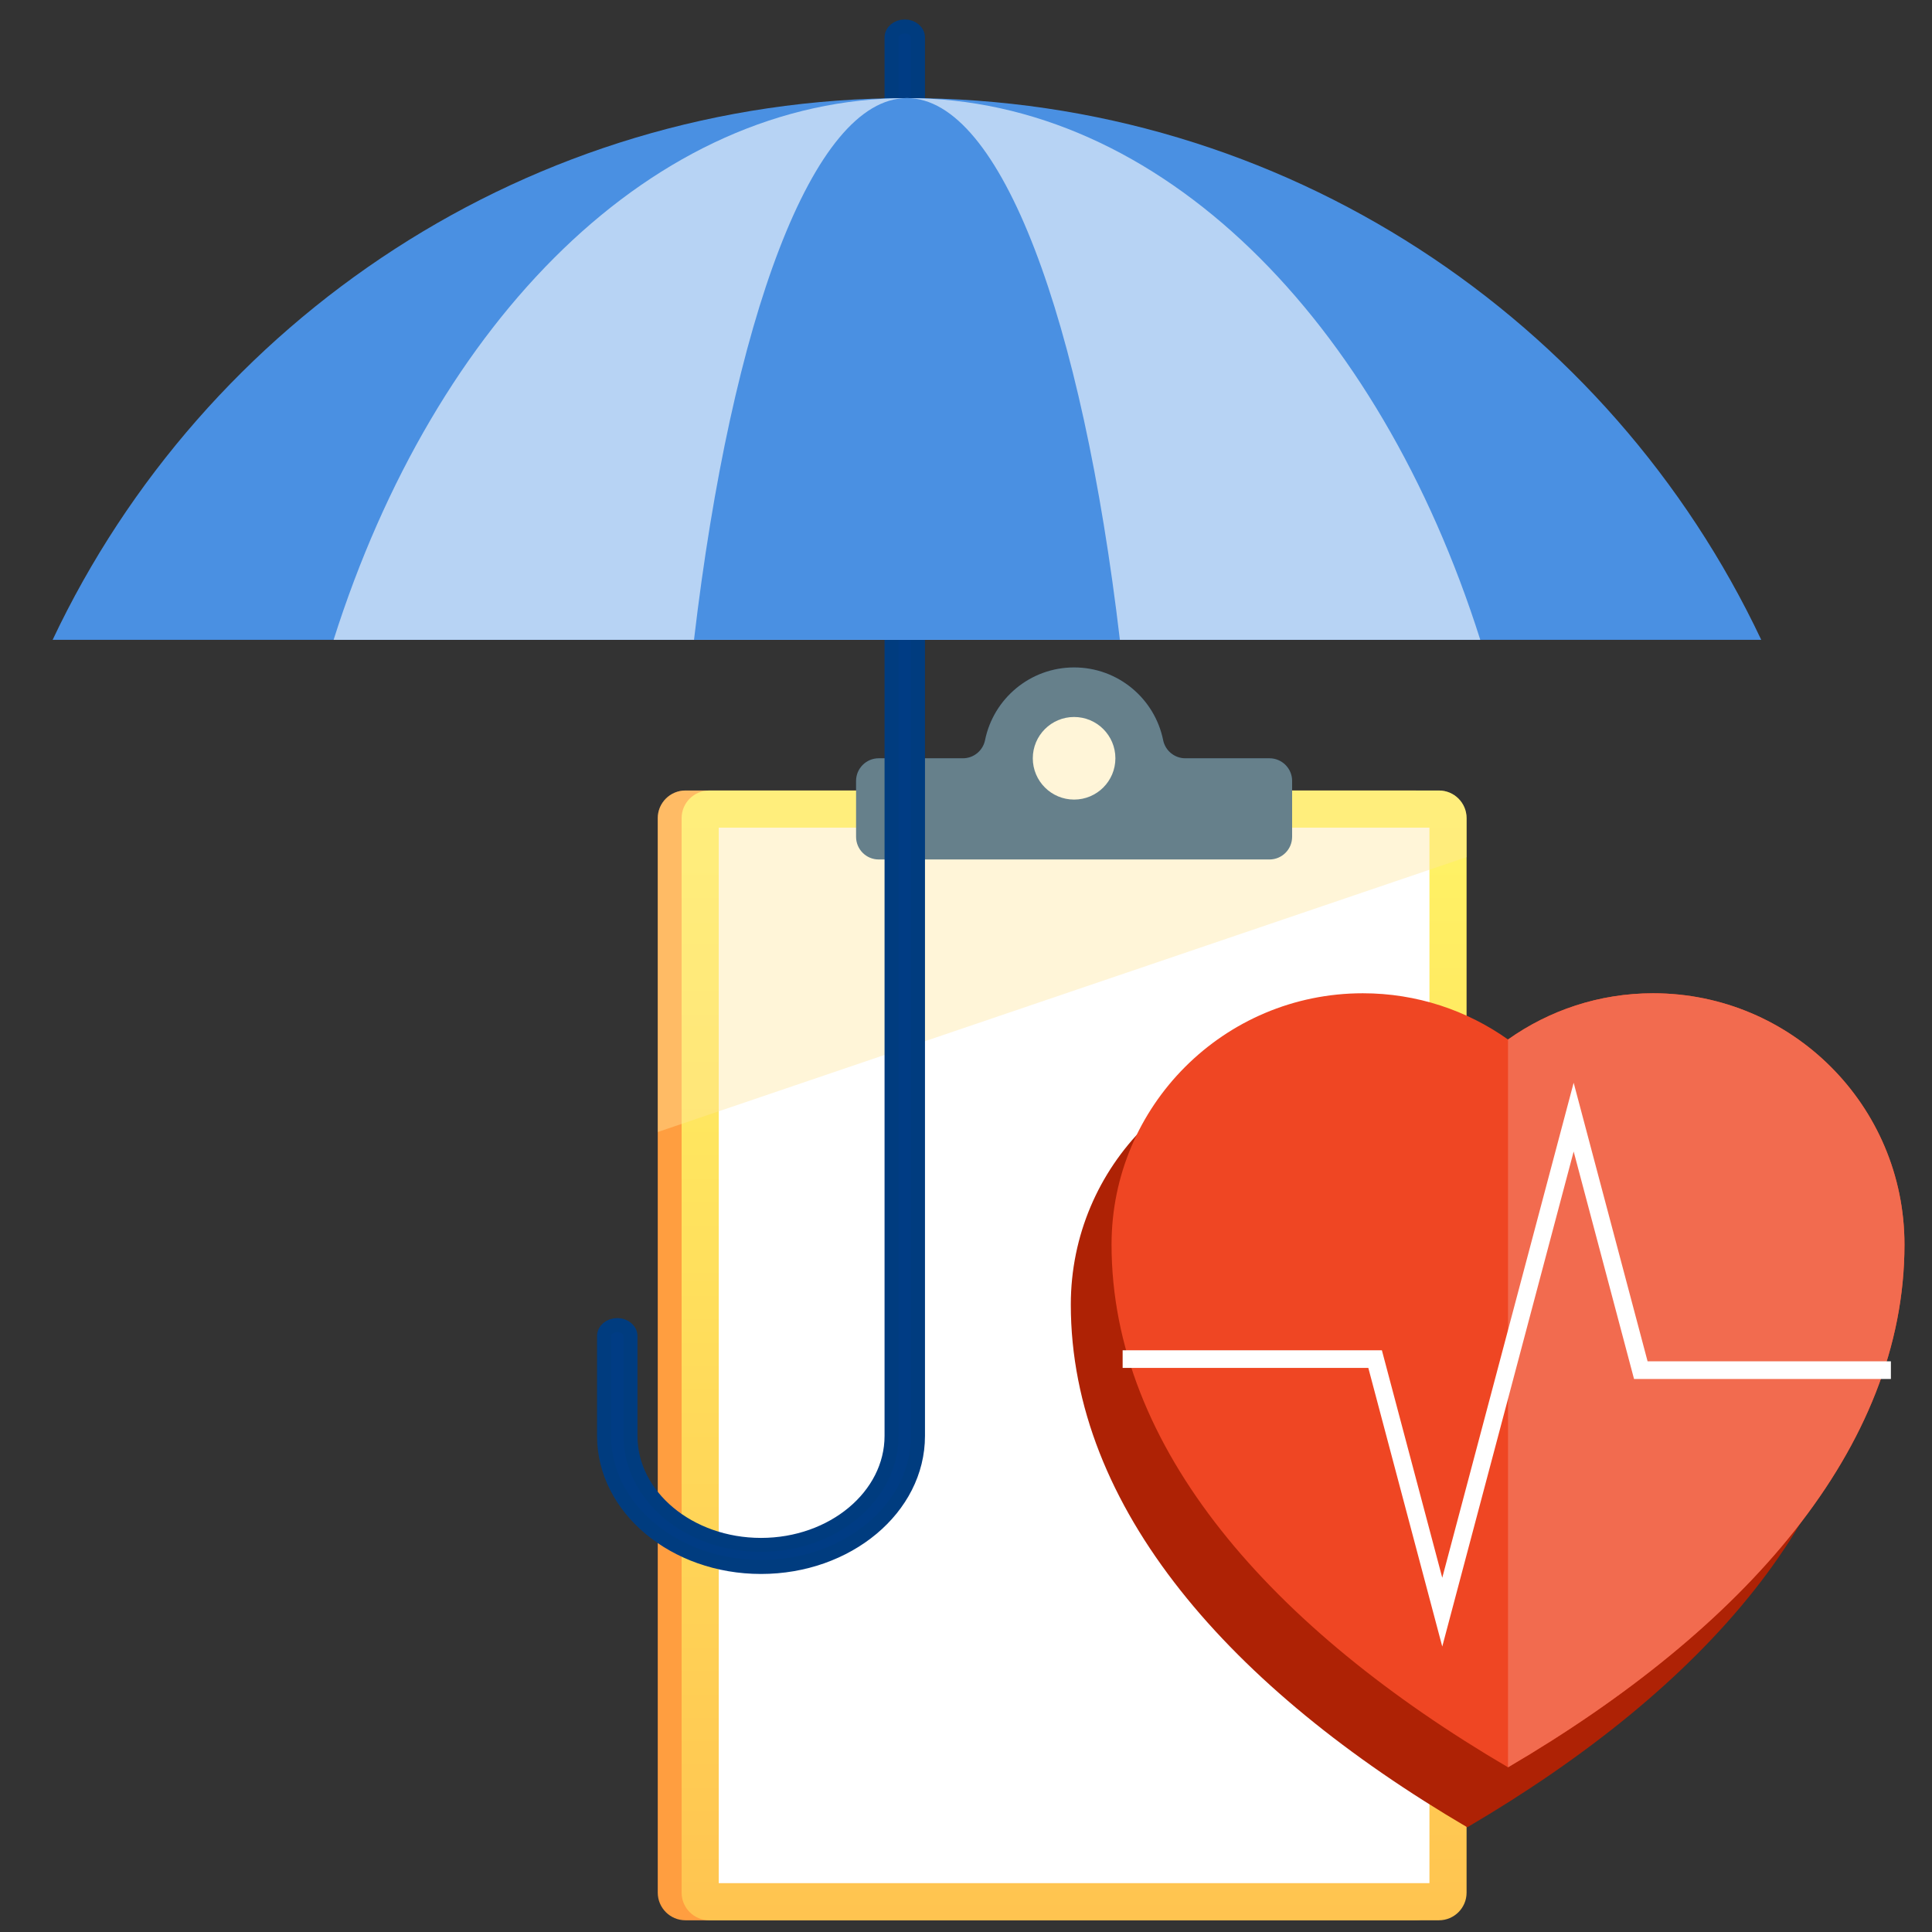
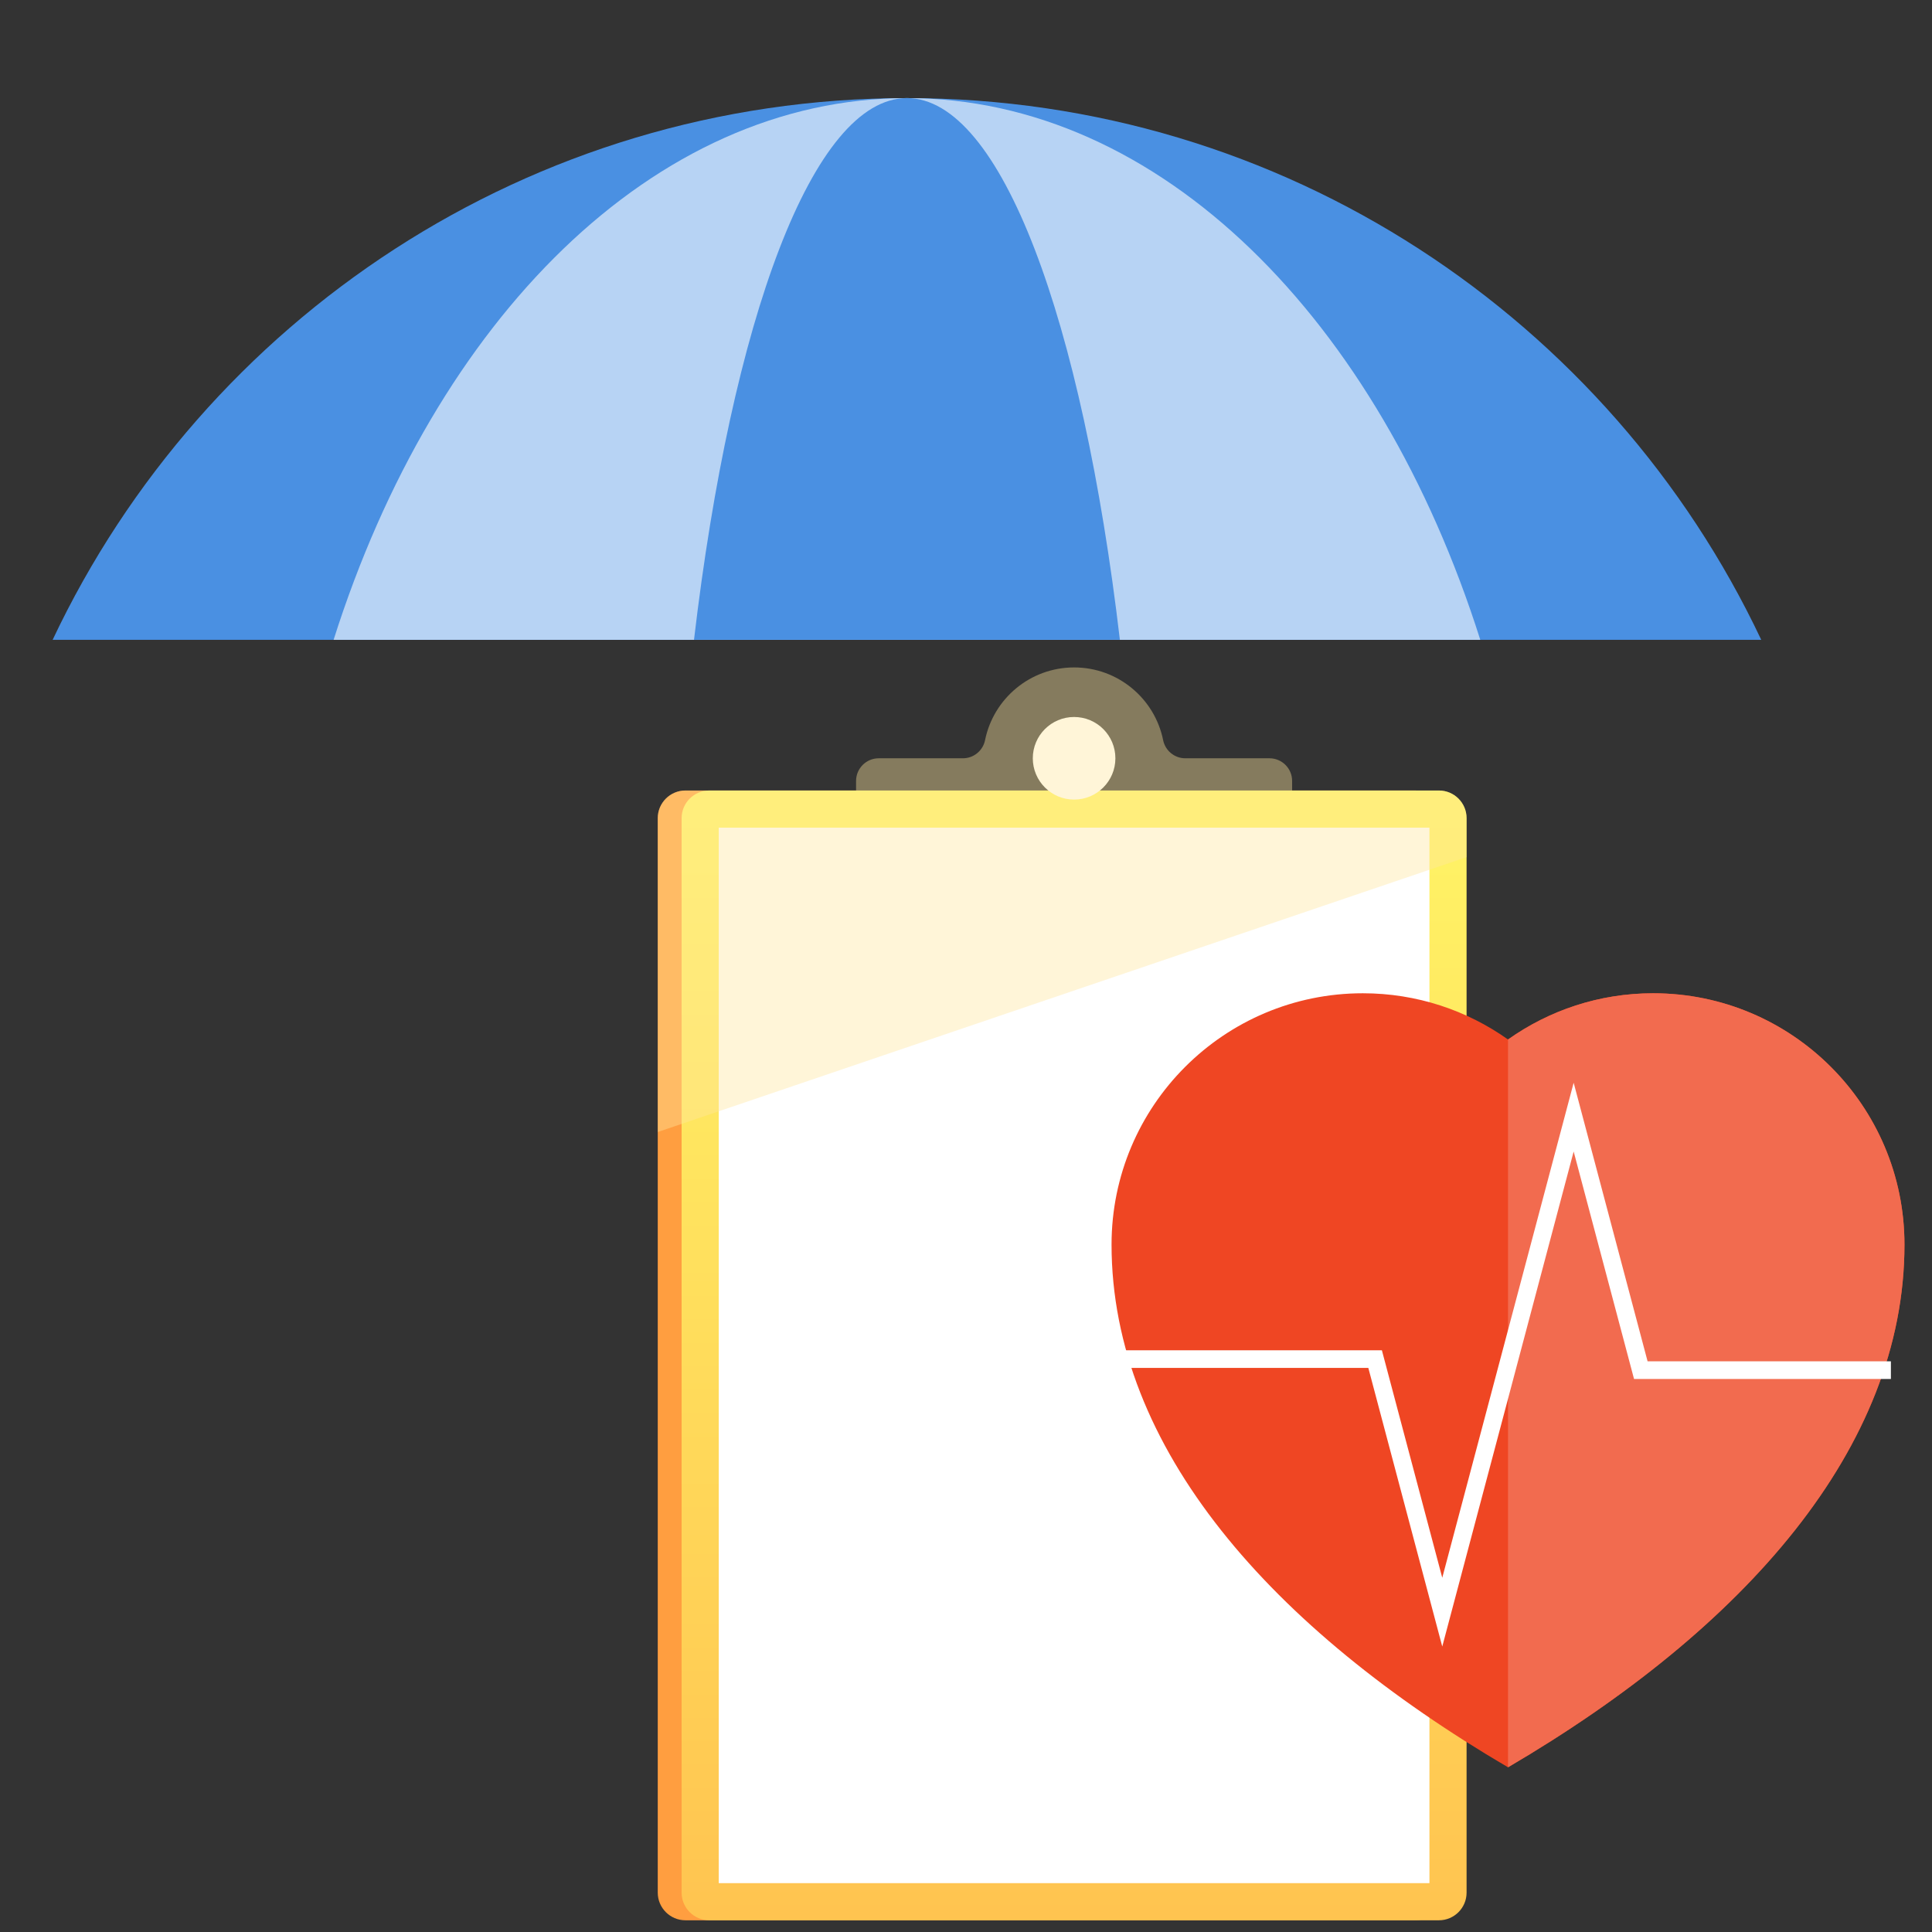
<svg xmlns="http://www.w3.org/2000/svg" width="80px" height="80px" viewBox="0 0 80 80" version="1.1">
  <rect x="0" y="0" width="80" height="80" fill="#333333" stroke="none" />
  <title>31916.72_a3@2x</title>
  <desc>Created with Sketch.</desc>
  <defs>
    <linearGradient x1="50%" y1="99.893%" x2="50%" y2="-4.183%" id="linearGradient-1">
      <stop stop-color="#FFC450" offset="0%" />
      <stop stop-color="#FFF667" offset="100%" />
    </linearGradient>
  </defs>
  <g id="31916.72_a3" stroke="none" stroke-width="1" fill="none" fill-rule="evenodd">
    <g id="Group-40" transform="translate(2, 1.007)">
      <path d="M56.595,78.508 L26.383,78.508 C25.75,78.508 25.236,77.995 25.236,77.362 L25.236,32.872 C25.236,32.239 25.75,31.726 26.383,31.726 L56.595,31.726 C57.228,31.726 57.741,32.239 57.741,32.872 L57.741,77.362 C57.741,77.995 57.228,78.508 56.595,78.508" id="Fill-1" fill="#FF9E40" />
      <path d="M27.37,31.726 C26.737,31.726 26.224,32.239 26.224,32.872 L26.224,32.872 L26.224,77.362 C26.224,77.995 26.737,78.508 27.37,78.508 L27.37,78.508 L57.582,78.508 C58.215,78.508 58.728,77.995 58.728,77.362 L58.728,77.362 L58.728,32.872 C58.728,32.239 58.215,31.726 57.582,31.726 L57.582,31.726 L27.37,31.726 Z" id="Fill-3" fill="url(#linearGradient-1)" />
      <polygon id="Fill-6" fill="#FFFFFF" points="27.762 76.97 57.19 76.97 57.19 33.264 27.762 33.264" />
      <g id="Group-22" transform="translate(0.18, 0.088)">
-         <path d="M37.691,30.304 L34.206,30.304 C33.688,30.304 33.268,30.724 33.268,31.242 L33.268,33.555 C33.268,34.074 33.688,34.494 34.206,34.494 L50.386,34.494 C50.904,34.494 51.324,34.074 51.324,33.555 L51.324,31.242 C51.324,30.724 50.904,30.304 50.386,30.304 L46.901,30.304 C46.455,30.304 46.072,29.99 45.983,29.553 C45.636,27.835 44.117,26.542 42.296,26.542 C40.476,26.542 38.957,27.835 38.609,29.553 C38.521,29.99 38.137,30.304 37.691,30.304 Z" id="Fill-8" fill="#003C7F" />
        <path d="M44.006,30.304 C44.006,31.248 43.241,32.014 42.296,32.014 C41.352,32.014 40.586,31.248 40.586,30.304 C40.586,29.359 41.352,28.594 42.296,28.594 C43.241,28.594 44.006,29.359 44.006,30.304" id="Fill-11" fill="#FFFFFF" />
        <path d="M58.548,32.785 C58.548,32.151 58.035,31.638 57.402,31.638 L51.324,31.638 L51.324,31.242 C51.324,30.724 50.904,30.304 50.386,30.304 L46.901,30.304 C46.455,30.304 46.072,29.99 45.983,29.553 C45.636,27.835 44.117,26.542 42.296,26.542 C40.476,26.542 38.957,27.835 38.609,29.553 C38.52,29.99 38.137,30.304 37.691,30.304 L34.206,30.304 C33.688,30.304 33.268,30.724 33.268,31.242 L33.268,31.638 L26.203,31.638 C25.57,31.638 25.057,32.151 25.057,32.785 L25.057,45.779 L58.548,34.397 L58.548,32.785 Z" id="Fill-16" fill-opacity="0.4" fill="#FFE79F" />
        <g id="מטריה">
-           <path d="M29.332,63.79 C25.748,63.79 22.832,61.355 22.832,58.362 L22.832,54.23 C22.832,53.977 23.077,53.773 23.379,53.773 C23.682,53.773 23.927,53.977 23.927,54.23 L23.927,58.362 C23.927,60.851 26.351,62.876 29.332,62.876 C32.312,62.876 34.737,60.851 34.737,58.362 L34.737,0.457 C34.737,0.205 34.982,0 35.284,0 C35.587,0 35.832,0.205 35.832,0.457 L35.832,58.362 C35.832,61.355 32.916,63.79 29.332,63.79" id="Fill-19" stroke="#003C7F" stroke-width="0.579" fill="#003C84" />
          <path d="M70.749,25.398 C64.489,12.142 51.007,2.967 35.375,2.967 C19.742,2.967 6.261,12.142 0,25.398 L70.749,25.398 Z" id="Fill-23" fill="#4A90E2" />
          <path d="M59.115,25.398 C54.914,12.142 45.866,2.967 35.375,2.967 C24.883,2.967 15.836,12.142 11.634,25.398 L59.115,25.398 Z" id="Fill-26" fill="#B7D3F4" />
          <path d="M26.557,25.398 L44.192,25.398 C42.631,12.142 39.271,2.967 35.375,2.967 L35.375,2.967 C31.478,2.967 28.118,12.142 26.557,25.398" id="Fill-29" fill="#4A90E2" />
        </g>
        <g id="לב" transform="translate(42.16, 40.034)">
-           <path d="M10.406,2.484 C12.646,2.484 14.719,3.194 16.416,4.398 C18.114,3.194 20.187,2.484 22.427,2.484 C28.174,2.484 32.833,7.143 32.833,12.89 C32.833,21.318 26.208,28.791 16.416,34.535 C6.625,28.791 -5.15143483e-14,21.318 -5.15143483e-14,12.89 C-5.15143483e-14,7.143 4.659,2.484 10.406,2.484" id="Fill-13" fill="#AE2205" />
          <path d="M18.104,1.914 C16.406,0.71 14.333,-1.0658141e-14 12.093,-1.0658141e-14 L12.093,-1.0658141e-14 C6.346,-1.0658141e-14 1.687,4.659 1.687,10.406 L1.687,10.406 C1.687,18.834 8.312,26.307 18.104,32.051 L18.104,32.051 C27.895,26.307 34.52,18.834 34.52,10.406 L34.52,10.406 C34.52,4.659 29.861,-1.0658141e-14 24.114,-1.0658141e-14 L24.114,-1.0658141e-14 C21.874,-1.0658141e-14 19.802,0.71 18.104,1.914" id="Fill-32" fill="#EF4623" />
          <path d="M18.104,1.914 L18.104,32.051 C27.895,26.307 34.52,18.834 34.52,10.406 L34.52,10.406 C34.52,4.659 29.861,-1.0658141e-14 24.114,-1.0658141e-14 L24.114,-1.0658141e-14 C21.874,-1.0658141e-14 19.802,0.71 18.104,1.914" id="Fill-35" fill="#F26B4F" />
          <polygon id="Fill-38" stroke="#FFFFFF" stroke-width="0.5" fill="#FFFFFF" points="15.381 26.076 12.512 15.264 2.396 15.264 2.396 15.034 12.689 15.034 15.381 25.177 20.822 4.68 23.691 15.491 33.708 15.491 33.708 15.721 23.514 15.721 20.822 5.578" />
        </g>
      </g>
    </g>
  </g>
</svg>